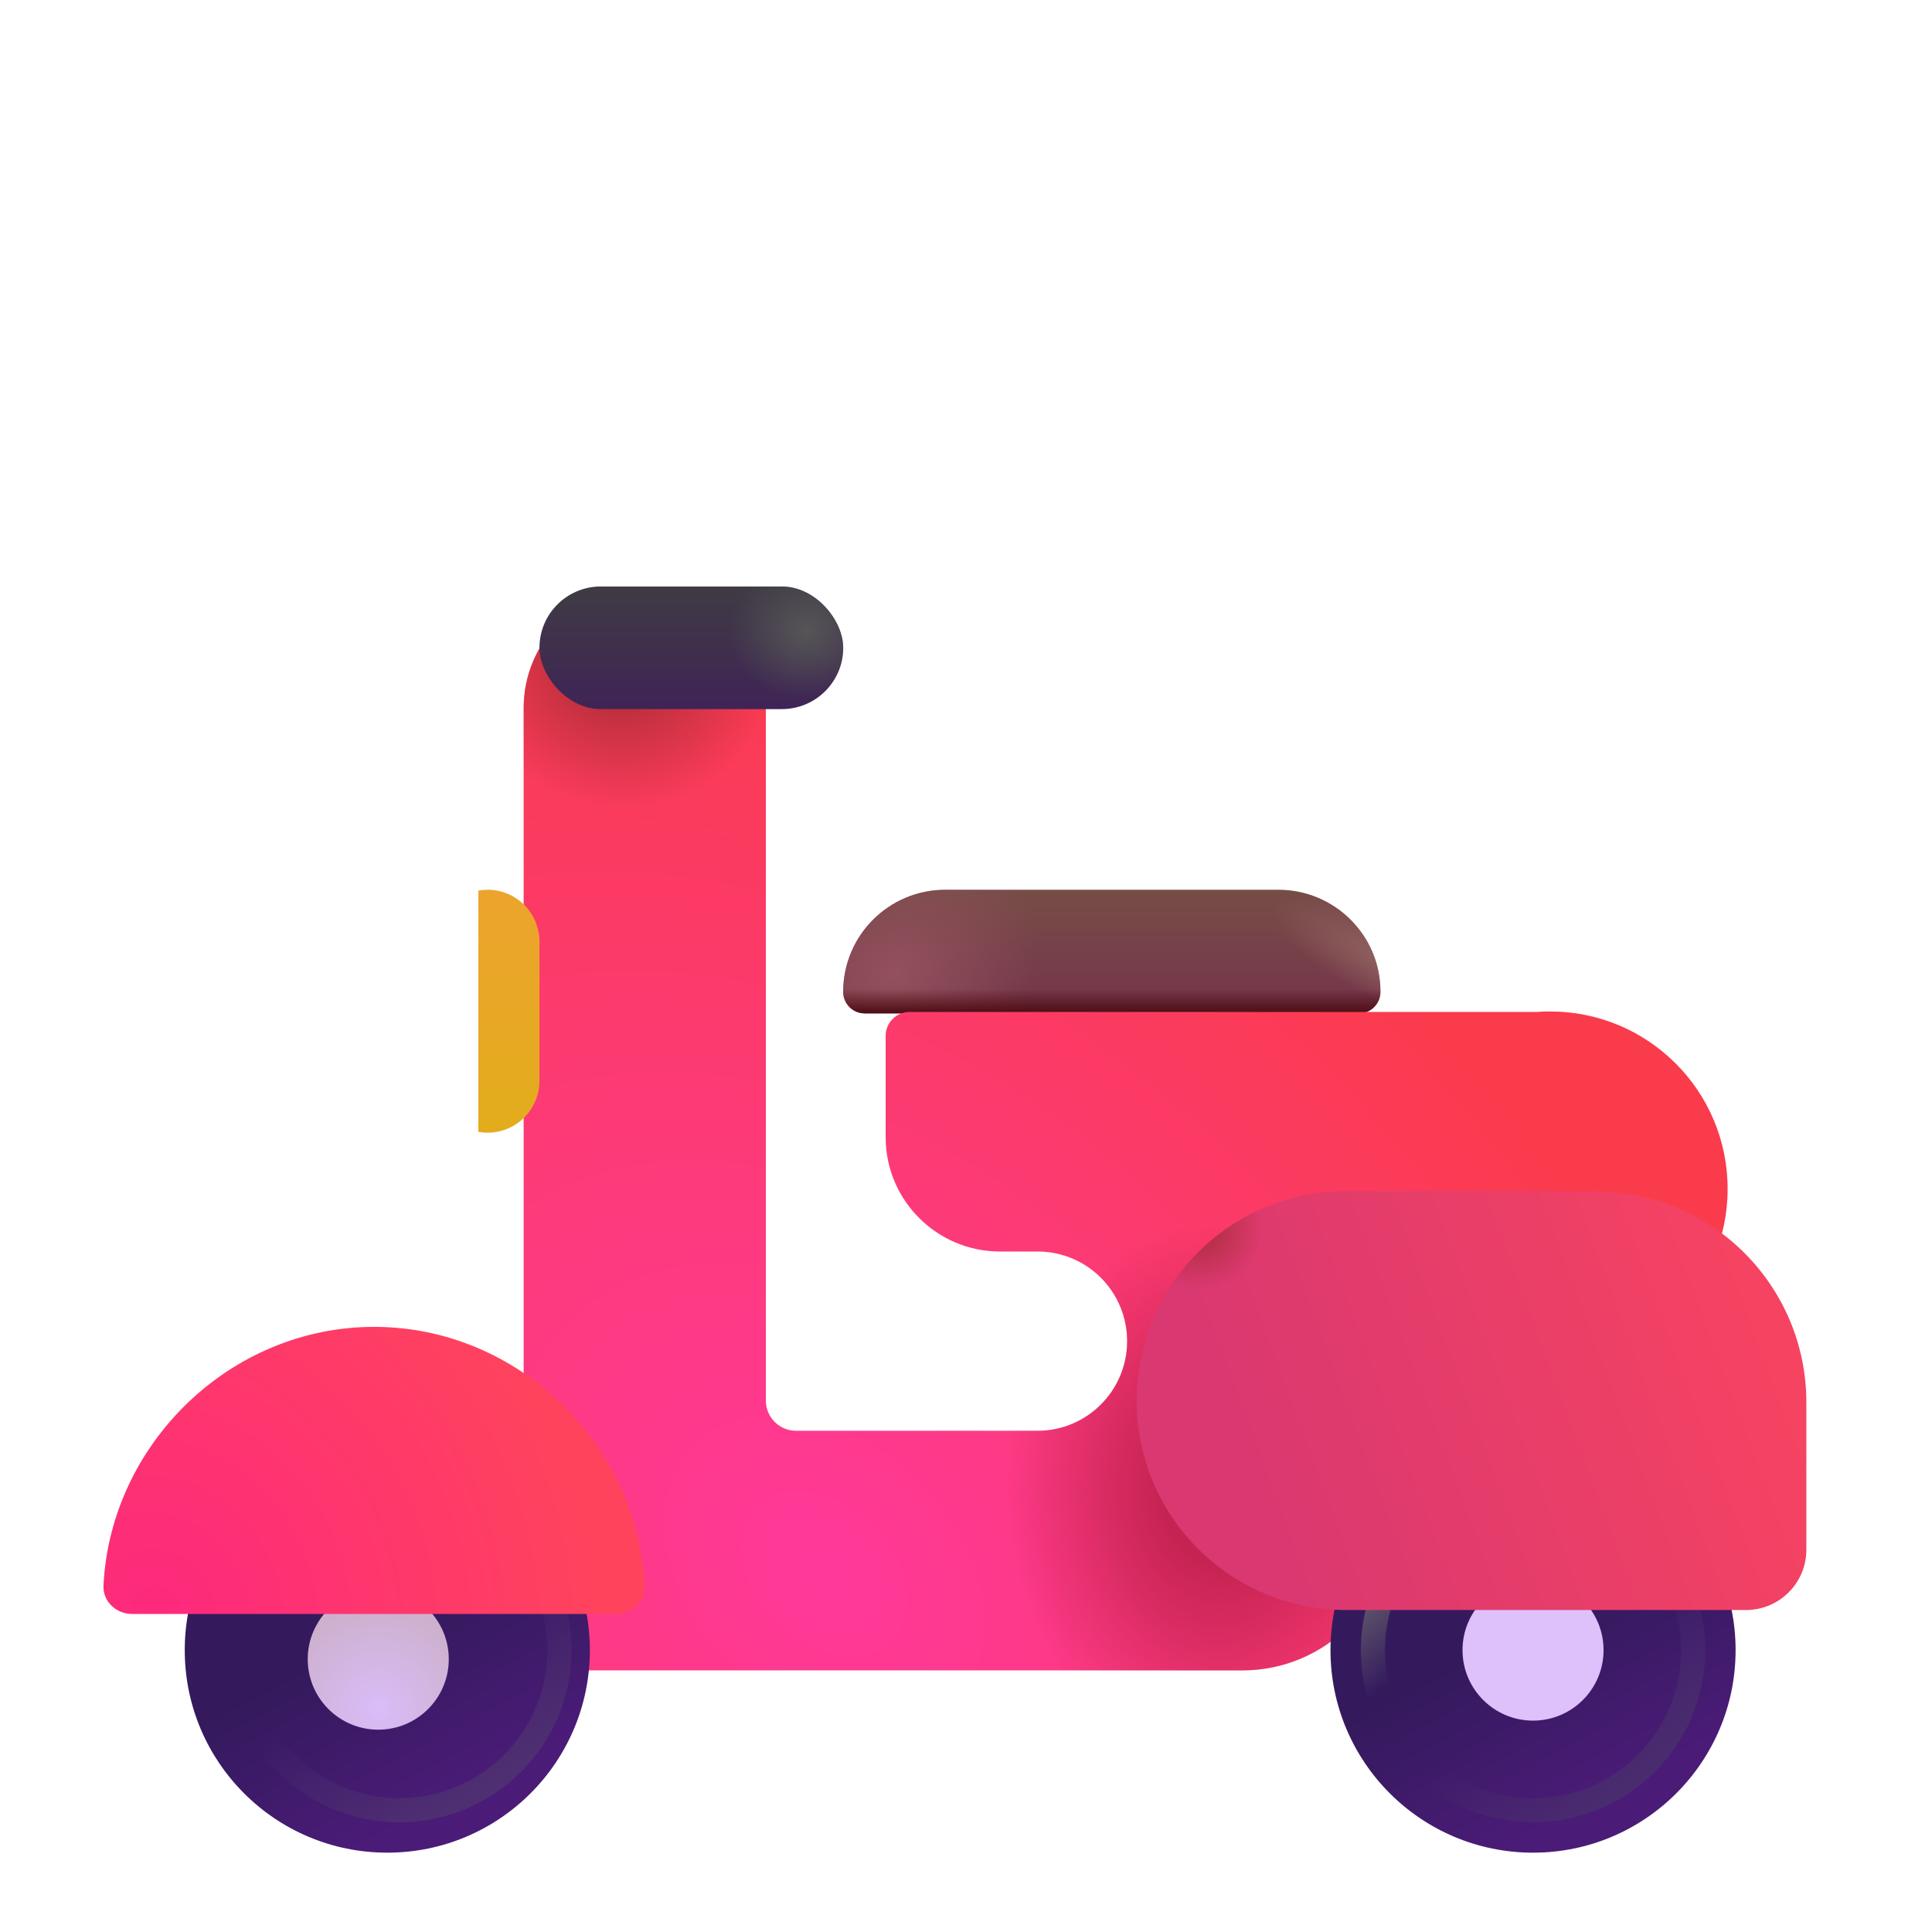
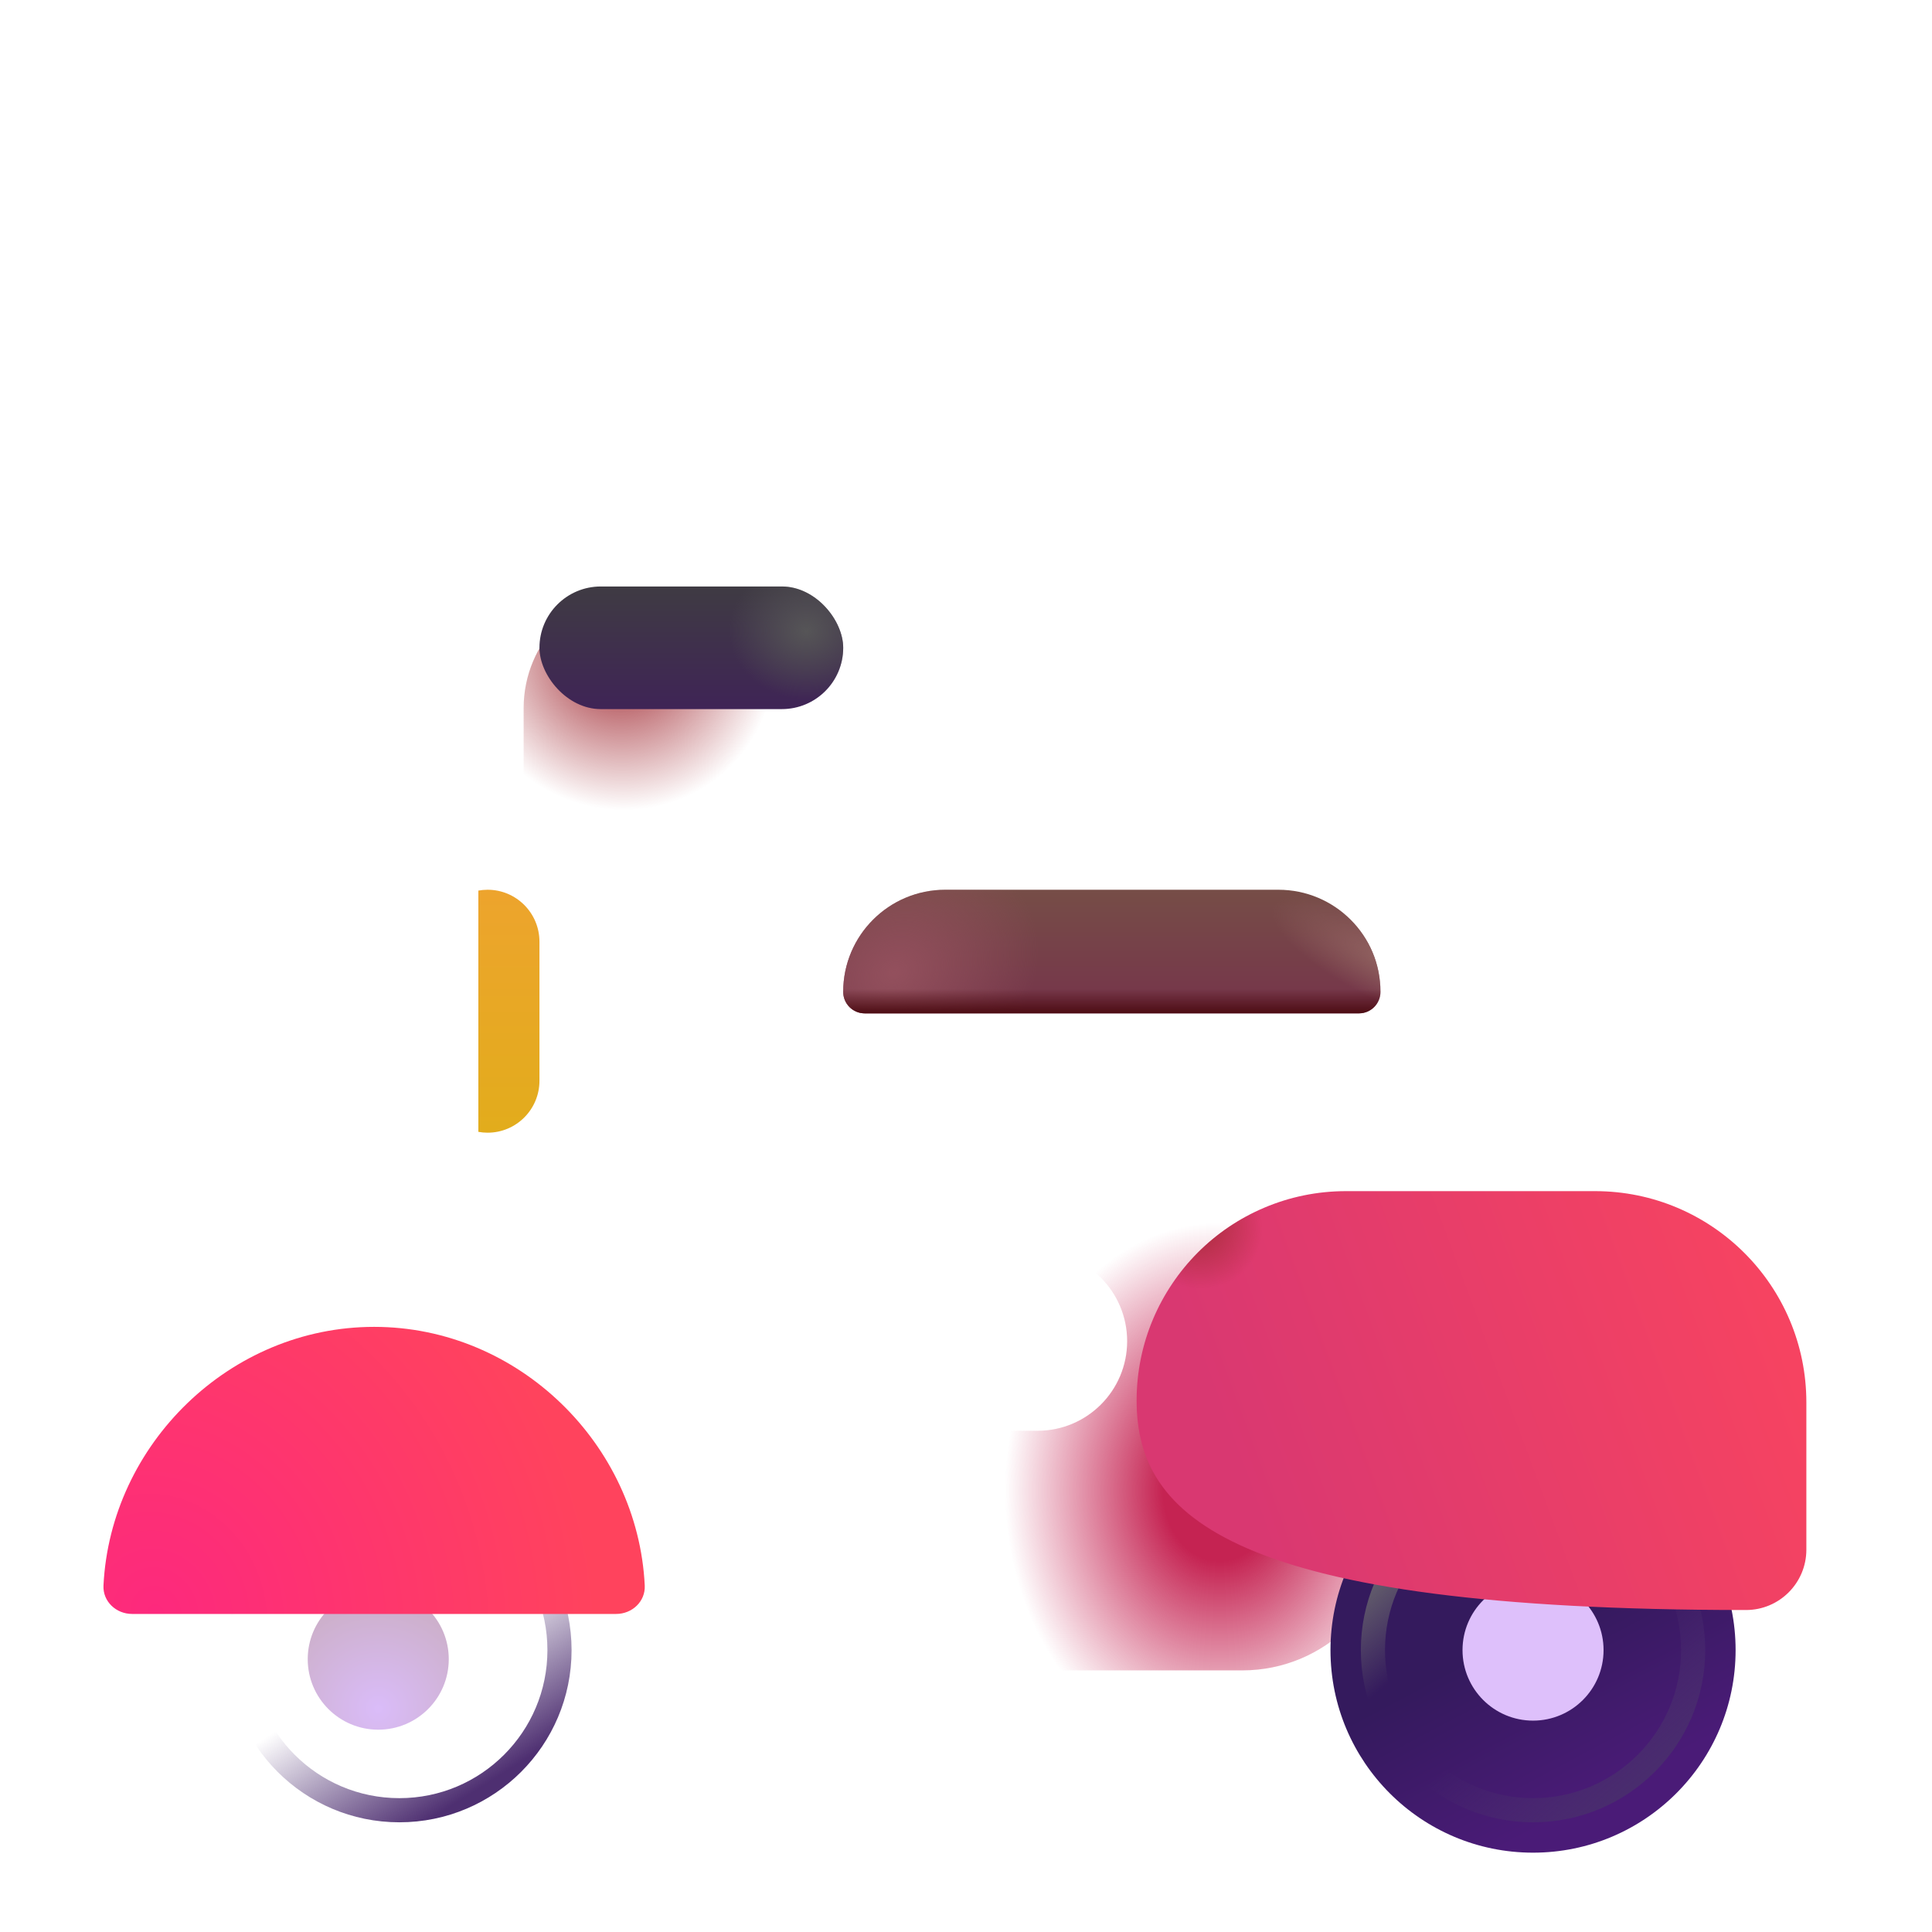
<svg xmlns="http://www.w3.org/2000/svg" width="32" height="32" viewBox="0 0 32 32" fill="none">
  <path d="M13.966 16.428C13.966 15.494 14.723 14.737 15.657 14.737H21.174C22.108 14.737 22.865 15.494 22.865 16.428C22.865 16.625 22.705 16.784 22.509 16.784H14.322C14.126 16.784 13.966 16.625 13.966 16.428Z" fill="url(#paint0_linear_18_11167)" />
  <path d="M13.966 16.428C13.966 15.494 14.723 14.737 15.657 14.737H21.174C22.108 14.737 22.865 15.494 22.865 16.428C22.865 16.625 22.705 16.784 22.509 16.784H14.322C14.126 16.784 13.966 16.625 13.966 16.428Z" fill="url(#paint1_radial_18_11167)" />
  <path d="M13.966 16.428C13.966 15.494 14.723 14.737 15.657 14.737H21.174C22.108 14.737 22.865 15.494 22.865 16.428C22.865 16.625 22.705 16.784 22.509 16.784H14.322C14.126 16.784 13.966 16.625 13.966 16.428Z" fill="url(#paint2_radial_18_11167)" />
  <path d="M13.966 16.428C13.966 15.494 14.723 14.737 15.657 14.737H21.174C22.108 14.737 22.865 15.494 22.865 16.428C22.865 16.625 22.705 16.784 22.509 16.784H14.322C14.126 16.784 13.966 16.625 13.966 16.428Z" fill="url(#paint3_linear_18_11167)" />
  <g filter="url(#filter0_i_18_11167)">
-     <path fill-rule="evenodd" clip-rule="evenodd" d="M7.923 11.729C7.923 10.625 8.819 9.729 9.923 9.729H11.935V23.198C11.935 23.474 12.159 23.698 12.435 23.698H16.435C17.255 23.698 17.919 23.034 17.919 22.214C17.919 21.394 17.255 20.729 16.435 20.729H15.814C14.768 20.729 13.919 19.881 13.919 18.835V17.157C13.919 16.938 14.097 16.761 14.316 16.761H24.709C24.78 16.755 24.852 16.753 24.925 16.753C26.549 16.753 27.865 18.069 27.865 19.692C27.865 21.316 26.549 22.632 24.925 22.632C24.892 22.632 24.859 22.631 24.826 22.63V25.198H22.325C22.309 26.564 21.196 27.667 19.826 27.667H7.923V11.729Z" fill="url(#paint4_radial_18_11167)" />
    <path fill-rule="evenodd" clip-rule="evenodd" d="M7.923 11.729C7.923 10.625 8.819 9.729 9.923 9.729H11.935V23.198C11.935 23.474 12.159 23.698 12.435 23.698H16.435C17.255 23.698 17.919 23.034 17.919 22.214C17.919 21.394 17.255 20.729 16.435 20.729H15.814C14.768 20.729 13.919 19.881 13.919 18.835V17.157C13.919 16.938 14.097 16.761 14.316 16.761H24.709C24.78 16.755 24.852 16.753 24.925 16.753C26.549 16.753 27.865 18.069 27.865 19.692C27.865 21.316 26.549 22.632 24.925 22.632C24.892 22.632 24.859 22.631 24.826 22.63V25.198H22.325C22.309 26.564 21.196 27.667 19.826 27.667H7.923V11.729Z" fill="url(#paint5_radial_18_11167)" />
    <path fill-rule="evenodd" clip-rule="evenodd" d="M7.923 11.729C7.923 10.625 8.819 9.729 9.923 9.729H11.935V23.198C11.935 23.474 12.159 23.698 12.435 23.698H16.435C17.255 23.698 17.919 23.034 17.919 22.214C17.919 21.394 17.255 20.729 16.435 20.729H15.814C14.768 20.729 13.919 19.881 13.919 18.835V17.157C13.919 16.938 14.097 16.761 14.316 16.761H24.709C24.78 16.755 24.852 16.753 24.925 16.753C26.549 16.753 27.865 18.069 27.865 19.692C27.865 21.316 26.549 22.632 24.925 22.632C24.892 22.632 24.859 22.631 24.826 22.63V25.198H22.325C22.309 26.564 21.196 27.667 19.826 27.667H7.923V11.729Z" fill="url(#paint6_radial_18_11167)" />
  </g>
  <path d="M7.923 18.747V14.751C7.973 14.742 8.024 14.737 8.076 14.737C8.55 14.737 8.935 15.122 8.935 15.597V17.901C8.935 18.376 8.55 18.761 8.076 18.761C8.024 18.761 7.973 18.756 7.923 18.747Z" fill="url(#paint7_linear_18_11167)" />
  <circle cx="25.392" cy="27.331" r="3.355" fill="url(#paint8_linear_18_11167)" />
  <g filter="url(#filter1_f_18_11167)">
    <circle cx="25.392" cy="27.331" r="2.652" stroke="url(#paint9_linear_18_11167)" stroke-width="0.4" />
  </g>
-   <circle cx="6.415" cy="27.331" r="3.355" fill="url(#paint10_linear_18_11167)" />
  <circle cx="25.392" cy="27.331" r="1.168" fill="#DEC0FB" />
  <g filter="url(#filter2_d_18_11167)">
    <circle cx="6.415" cy="27.331" r="1.168" fill="url(#paint11_radial_18_11167)" />
  </g>
  <g filter="url(#filter3_f_18_11167)">
    <circle cx="6.615" cy="27.331" r="2.652" stroke="url(#paint12_linear_18_11167)" stroke-width="0.4" />
  </g>
  <rect x="8.935" y="9.714" width="5.031" height="2.031" rx="1.016" fill="url(#paint13_linear_18_11167)" />
  <rect x="8.935" y="9.714" width="5.031" height="2.031" rx="1.016" fill="url(#paint14_radial_18_11167)" />
  <g filter="url(#filter4_iii_18_11167)">
-     <path d="M18.826 24.198C18.826 22.282 20.379 20.729 22.294 20.729H26.419C28.352 20.729 29.919 22.296 29.919 24.229V26.667C29.919 27.219 29.472 27.667 28.919 27.667H22.294C20.379 27.667 18.826 26.114 18.826 24.198Z" fill="url(#paint15_linear_18_11167)" />
+     <path d="M18.826 24.198C18.826 22.282 20.379 20.729 22.294 20.729H26.419C28.352 20.729 29.919 22.296 29.919 24.229V26.667C29.919 27.219 29.472 27.667 28.919 27.667C20.379 27.667 18.826 26.114 18.826 24.198Z" fill="url(#paint15_linear_18_11167)" />
    <path d="M18.826 24.198C18.826 22.282 20.379 20.729 22.294 20.729H26.419C28.352 20.729 29.919 22.296 29.919 24.229V26.667C29.919 27.219 29.472 27.667 28.919 27.667H22.294C20.379 27.667 18.826 26.114 18.826 24.198Z" fill="url(#paint16_radial_18_11167)" />
  </g>
  <g filter="url(#filter5_ii_18_11167)">
    <path d="M10.456 26.732C10.72 26.732 10.942 26.525 10.929 26.261C10.815 23.924 8.838 21.977 6.447 21.977C4.056 21.977 2.079 23.924 1.964 26.261C1.951 26.525 2.173 26.732 2.438 26.732H10.456Z" fill="url(#paint17_radial_18_11167)" />
  </g>
  <defs>
    <filter id="filter0_i_18_11167" x="7.923" y="9.729" width="20.691" height="17.938" filterUnits="userSpaceOnUse" color-interpolation-filters="sRGB">
      <feFlood flood-opacity="0" result="BackgroundImageFix" />
      <feBlend mode="normal" in="SourceGraphic" in2="BackgroundImageFix" result="shape" />
      <feColorMatrix in="SourceAlpha" type="matrix" values="0 0 0 0 0 0 0 0 0 0 0 0 0 0 0 0 0 0 127 0" result="hardAlpha" />
      <feOffset dx="0.75" />
      <feGaussianBlur stdDeviation="0.625" />
      <feComposite in2="hardAlpha" operator="arithmetic" k2="-1" k3="1" />
      <feColorMatrix type="matrix" values="0 0 0 0 0.655 0 0 0 0 0.231 0 0 0 0 0.259 0 0 0 1 0" />
      <feBlend mode="normal" in2="shape" result="effect1_innerShadow_18_11167" />
    </filter>
    <filter id="filter1_f_18_11167" x="22.14" y="24.078" width="6.505" height="6.505" filterUnits="userSpaceOnUse" color-interpolation-filters="sRGB">
      <feFlood flood-opacity="0" result="BackgroundImageFix" />
      <feBlend mode="normal" in="SourceGraphic" in2="BackgroundImageFix" result="shape" />
      <feGaussianBlur stdDeviation="0.2" result="effect1_foregroundBlur_18_11167" />
    </filter>
    <filter id="filter2_d_18_11167" x="4.798" y="26.013" width="2.936" height="2.936" filterUnits="userSpaceOnUse" color-interpolation-filters="sRGB">
      <feFlood flood-opacity="0" result="BackgroundImageFix" />
      <feColorMatrix in="SourceAlpha" type="matrix" values="0 0 0 0 0 0 0 0 0 0 0 0 0 0 0 0 0 0 127 0" result="hardAlpha" />
      <feOffset dx="-0.15" dy="0.15" />
      <feGaussianBlur stdDeviation="0.15" />
      <feComposite in2="hardAlpha" operator="out" />
      <feColorMatrix type="matrix" values="0 0 0 0 0.157 0 0 0 0 0.086 0 0 0 0 0.275 0 0 0 1 0" />
      <feBlend mode="normal" in2="BackgroundImageFix" result="effect1_dropShadow_18_11167" />
      <feBlend mode="normal" in="SourceGraphic" in2="effect1_dropShadow_18_11167" result="shape" />
    </filter>
    <filter id="filter3_f_18_11167" x="3.363" y="24.078" width="6.505" height="6.505" filterUnits="userSpaceOnUse" color-interpolation-filters="sRGB">
      <feFlood flood-opacity="0" result="BackgroundImageFix" />
      <feBlend mode="normal" in="SourceGraphic" in2="BackgroundImageFix" result="shape" />
      <feGaussianBlur stdDeviation="0.2" result="effect1_foregroundBlur_18_11167" />
    </filter>
    <filter id="filter4_iii_18_11167" x="17.826" y="19.729" width="13.094" height="7.938" filterUnits="userSpaceOnUse" color-interpolation-filters="sRGB">
      <feFlood flood-opacity="0" result="BackgroundImageFix" />
      <feBlend mode="normal" in="SourceGraphic" in2="BackgroundImageFix" result="shape" />
      <feColorMatrix in="SourceAlpha" type="matrix" values="0 0 0 0 0 0 0 0 0 0 0 0 0 0 0 0 0 0 127 0" result="hardAlpha" />
      <feOffset dx="1" />
      <feGaussianBlur stdDeviation="0.625" />
      <feComposite in2="hardAlpha" operator="arithmetic" k2="-1" k3="1" />
      <feColorMatrix type="matrix" values="0 0 0 0 0.635 0 0 0 0 0.133 0 0 0 0 0.239 0 0 0 1 0" />
      <feBlend mode="normal" in2="shape" result="effect1_innerShadow_18_11167" />
      <feColorMatrix in="SourceAlpha" type="matrix" values="0 0 0 0 0 0 0 0 0 0 0 0 0 0 0 0 0 0 127 0" result="hardAlpha" />
      <feOffset dx="-1" />
      <feGaussianBlur stdDeviation="0.625" />
      <feComposite in2="hardAlpha" operator="arithmetic" k2="-1" k3="1" />
      <feColorMatrix type="matrix" values="0 0 0 0 1 0 0 0 0 0.396 0 0 0 0 0.42 0 0 0 1 0" />
      <feBlend mode="normal" in2="effect1_innerShadow_18_11167" result="effect2_innerShadow_18_11167" />
      <feColorMatrix in="SourceAlpha" type="matrix" values="0 0 0 0 0 0 0 0 0 0 0 0 0 0 0 0 0 0 127 0" result="hardAlpha" />
      <feOffset dy="-1" />
      <feGaussianBlur stdDeviation="0.625" />
      <feComposite in2="hardAlpha" operator="arithmetic" k2="-1" k3="1" />
      <feColorMatrix type="matrix" values="0 0 0 0 0.776 0 0 0 0 0.122 0 0 0 0 0.498 0 0 0 1 0" />
      <feBlend mode="normal" in2="effect2_innerShadow_18_11167" result="effect3_innerShadow_18_11167" />
    </filter>
    <filter id="filter5_ii_18_11167" x="0.963" y="21.977" width="10.717" height="4.755" filterUnits="userSpaceOnUse" color-interpolation-filters="sRGB">
      <feFlood flood-opacity="0" result="BackgroundImageFix" />
      <feBlend mode="normal" in="SourceGraphic" in2="BackgroundImageFix" result="shape" />
      <feColorMatrix in="SourceAlpha" type="matrix" values="0 0 0 0 0 0 0 0 0 0 0 0 0 0 0 0 0 0 127 0" result="hardAlpha" />
      <feOffset dx="0.75" />
      <feGaussianBlur stdDeviation="0.5" />
      <feComposite in2="hardAlpha" operator="arithmetic" k2="-1" k3="1" />
      <feColorMatrix type="matrix" values="0 0 0 0 0.663 0 0 0 0 0.29 0 0 0 0 0.357 0 0 0 1 0" />
      <feBlend mode="normal" in2="shape" result="effect1_innerShadow_18_11167" />
      <feColorMatrix in="SourceAlpha" type="matrix" values="0 0 0 0 0 0 0 0 0 0 0 0 0 0 0 0 0 0 127 0" result="hardAlpha" />
      <feOffset dx="-1" />
      <feGaussianBlur stdDeviation="0.625" />
      <feComposite in2="hardAlpha" operator="arithmetic" k2="-1" k3="1" />
      <feColorMatrix type="matrix" values="0 0 0 0 1 0 0 0 0 0.341 0 0 0 0 0.396 0 0 0 1 0" />
      <feBlend mode="normal" in2="effect1_innerShadow_18_11167" result="effect2_innerShadow_18_11167" />
    </filter>
    <linearGradient id="paint0_linear_18_11167" x1="18.416" y1="14.737" x2="18.416" y2="16.784" gradientUnits="userSpaceOnUse">
      <stop stop-color="#764D47" />
      <stop offset="1" stop-color="#76344B" />
    </linearGradient>
    <radialGradient id="paint1_radial_18_11167" cx="0" cy="0" r="1" gradientUnits="userSpaceOnUse" gradientTransform="translate(14.804 16.114) rotate(-29.211) scale(2.494 2.029)">
      <stop stop-color="#93505D" />
      <stop offset="1" stop-color="#93505D" stop-opacity="0" />
    </radialGradient>
    <radialGradient id="paint2_radial_18_11167" cx="0" cy="0" r="1" gradientUnits="userSpaceOnUse" gradientTransform="translate(23.219 15.997) rotate(-155.225) scale(2.346 0.703)">
      <stop stop-color="#946663" />
      <stop offset="1" stop-color="#946663" stop-opacity="0" />
    </radialGradient>
    <linearGradient id="paint3_linear_18_11167" x1="18.416" y1="16.784" x2="18.416" y2="16.383" gradientUnits="userSpaceOnUse">
      <stop stop-color="#4D0D13" />
      <stop offset="1" stop-color="#4D0D13" stop-opacity="0" />
    </linearGradient>
    <radialGradient id="paint4_radial_18_11167" cx="0" cy="0" r="1" gradientUnits="userSpaceOnUse" gradientTransform="translate(12.857 26.042) rotate(-46.647) scale(13.838 18.902)">
      <stop stop-color="#FF399A" />
      <stop offset="1" stop-color="#FA3B4B" />
    </radialGradient>
    <radialGradient id="paint5_radial_18_11167" cx="0" cy="0" r="1" gradientUnits="userSpaceOnUse" gradientTransform="translate(9.511 10.901) rotate(120.651) scale(2.507 2.582)">
      <stop stop-color="#A12A32" />
      <stop offset="1" stop-color="#A12A32" stop-opacity="0" />
    </radialGradient>
    <radialGradient id="paint6_radial_18_11167" cx="0" cy="0" r="1" gradientUnits="userSpaceOnUse" gradientTransform="translate(19.451 24.705) rotate(180) scale(3.558 4.448)">
      <stop offset="0.263" stop-color="#C52352" />
      <stop offset="1" stop-color="#C52352" stop-opacity="0" />
    </radialGradient>
    <linearGradient id="paint7_linear_18_11167" x1="8.429" y1="14.737" x2="8.429" y2="18.761" gradientUnits="userSpaceOnUse">
      <stop stop-color="#EDA42D" />
      <stop offset="1" stop-color="#E2AC1C" />
    </linearGradient>
    <linearGradient id="paint8_linear_18_11167" x1="24.607" y1="27.331" x2="26.029" y2="30.011" gradientUnits="userSpaceOnUse">
      <stop stop-color="#341A5D" />
      <stop offset="1" stop-color="#4A1B77" />
    </linearGradient>
    <linearGradient id="paint9_linear_18_11167" x1="27.732" y1="28.979" x2="24.044" y2="24.678" gradientUnits="userSpaceOnUse">
      <stop stop-color="#492C6E" />
      <stop offset="0.391" stop-color="#492C6E" stop-opacity="0" />
      <stop offset="0.692" stop-color="#615B6B" stop-opacity="0" />
      <stop offset="0.935" stop-color="#615B6B" />
    </linearGradient>
    <linearGradient id="paint10_linear_18_11167" x1="5.63" y1="27.331" x2="7.052" y2="30.011" gradientUnits="userSpaceOnUse">
      <stop stop-color="#341A5D" />
      <stop offset="1" stop-color="#4A1B77" />
    </linearGradient>
    <radialGradient id="paint11_radial_18_11167" cx="0" cy="0" r="1" gradientUnits="userSpaceOnUse" gradientTransform="translate(6.415 28.148) rotate(-90) scale(1.707)">
      <stop stop-color="#DABCF9" />
      <stop offset="1" stop-color="#CDB0CC" />
    </radialGradient>
    <linearGradient id="paint12_linear_18_11167" x1="8.955" y1="28.979" x2="5.424" y2="23.363" gradientUnits="userSpaceOnUse">
      <stop stop-color="#4E2F71" />
      <stop offset="0.391" stop-color="#492C6E" stop-opacity="0" />
      <stop offset="0.692" stop-color="#615B6B" stop-opacity="0" />
      <stop offset="1" stop-color="#615B6B" />
    </linearGradient>
    <linearGradient id="paint13_linear_18_11167" x1="11.451" y1="9.714" x2="11.451" y2="11.745" gradientUnits="userSpaceOnUse">
      <stop stop-color="#3F3B43" />
      <stop offset="1" stop-color="#3F2456" />
    </linearGradient>
    <radialGradient id="paint14_radial_18_11167" cx="0" cy="0" r="1" gradientUnits="userSpaceOnUse" gradientTransform="translate(13.357 10.448) rotate(180) scale(1.281 1.132)">
      <stop stop-color="#565557" />
      <stop offset="1" stop-color="#565557" stop-opacity="0" />
    </radialGradient>
    <linearGradient id="paint15_linear_18_11167" x1="20.387" y1="25.126" x2="29.07" y2="21.905" gradientUnits="userSpaceOnUse">
      <stop stop-color="#D93871" />
      <stop offset="1" stop-color="#F64361" />
    </linearGradient>
    <radialGradient id="paint16_radial_18_11167" cx="0" cy="0" r="1" gradientUnits="userSpaceOnUse" gradientTransform="translate(19.709 21.182) rotate(130.444) scale(1.096 1.271)">
      <stop stop-color="#A12A32" />
      <stop offset="1" stop-color="#A12A32" stop-opacity="0" />
    </radialGradient>
    <radialGradient id="paint17_radial_18_11167" cx="0" cy="0" r="1" gradientUnits="userSpaceOnUse" gradientTransform="translate(2.847 26.732) rotate(-19.154) scale(7.246 8.028)">
      <stop stop-color="#FD297D" />
      <stop offset="1" stop-color="#FF435D" />
    </radialGradient>
  </defs>
</svg>